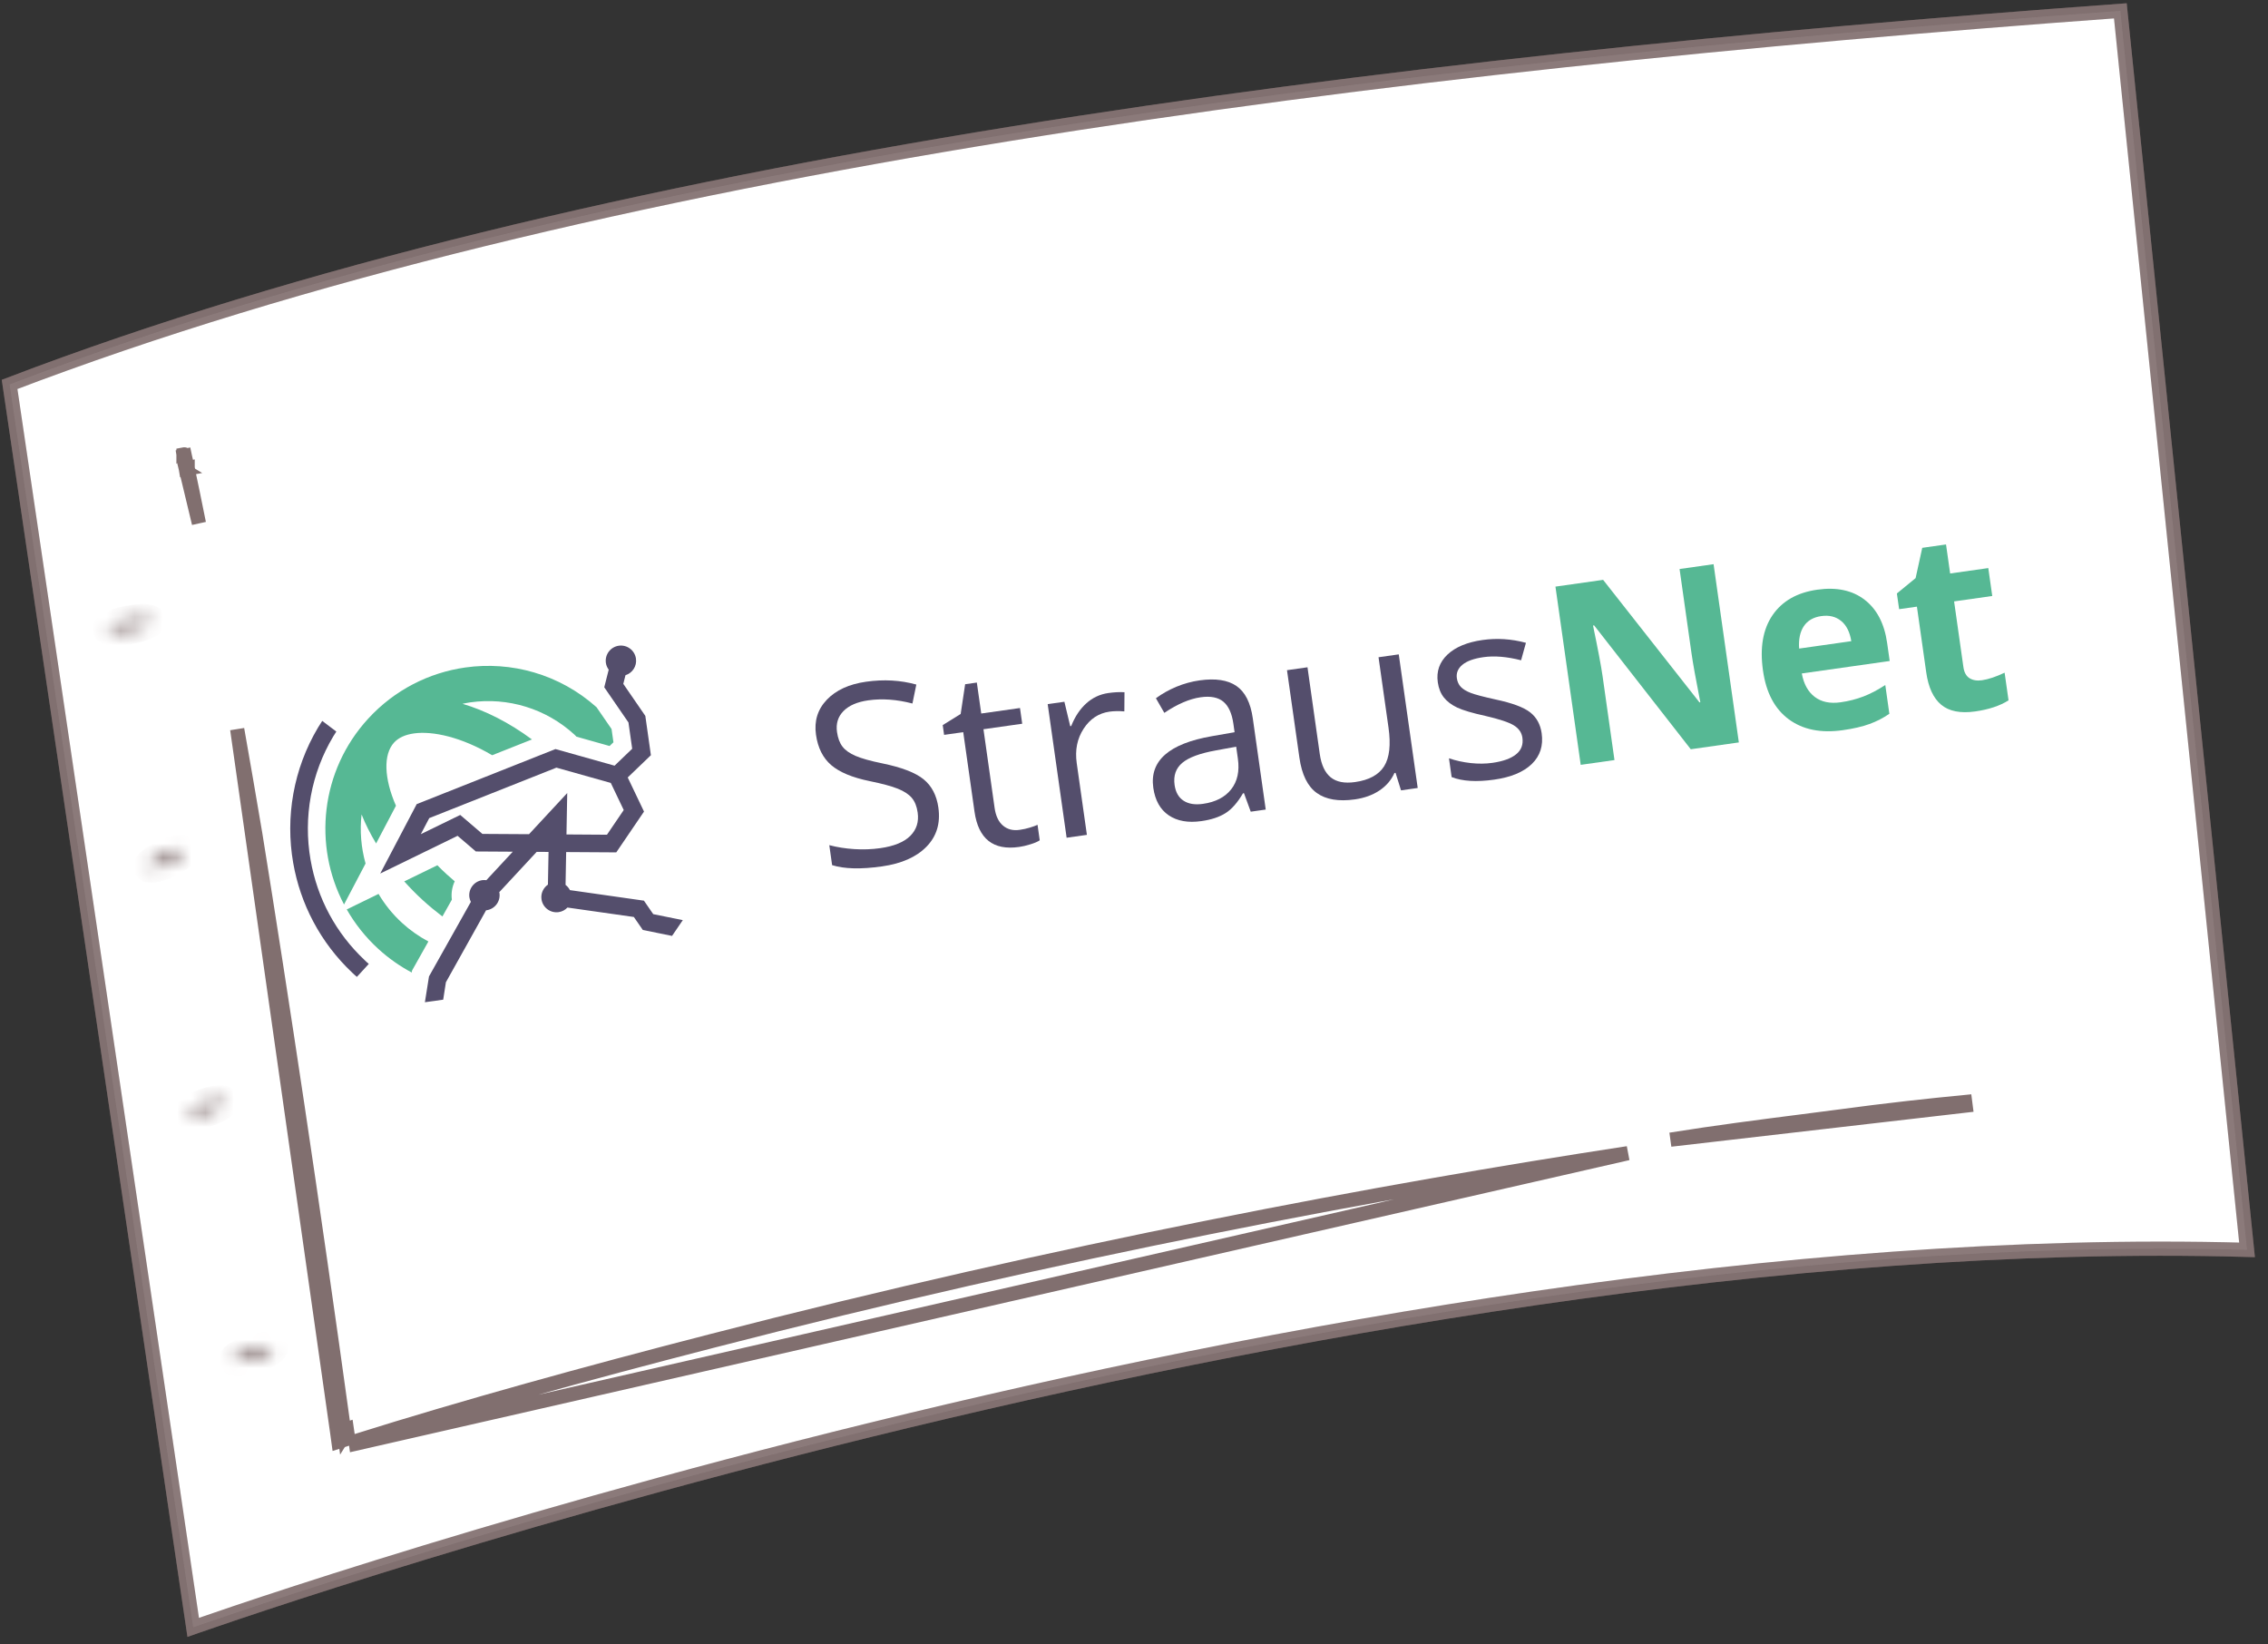
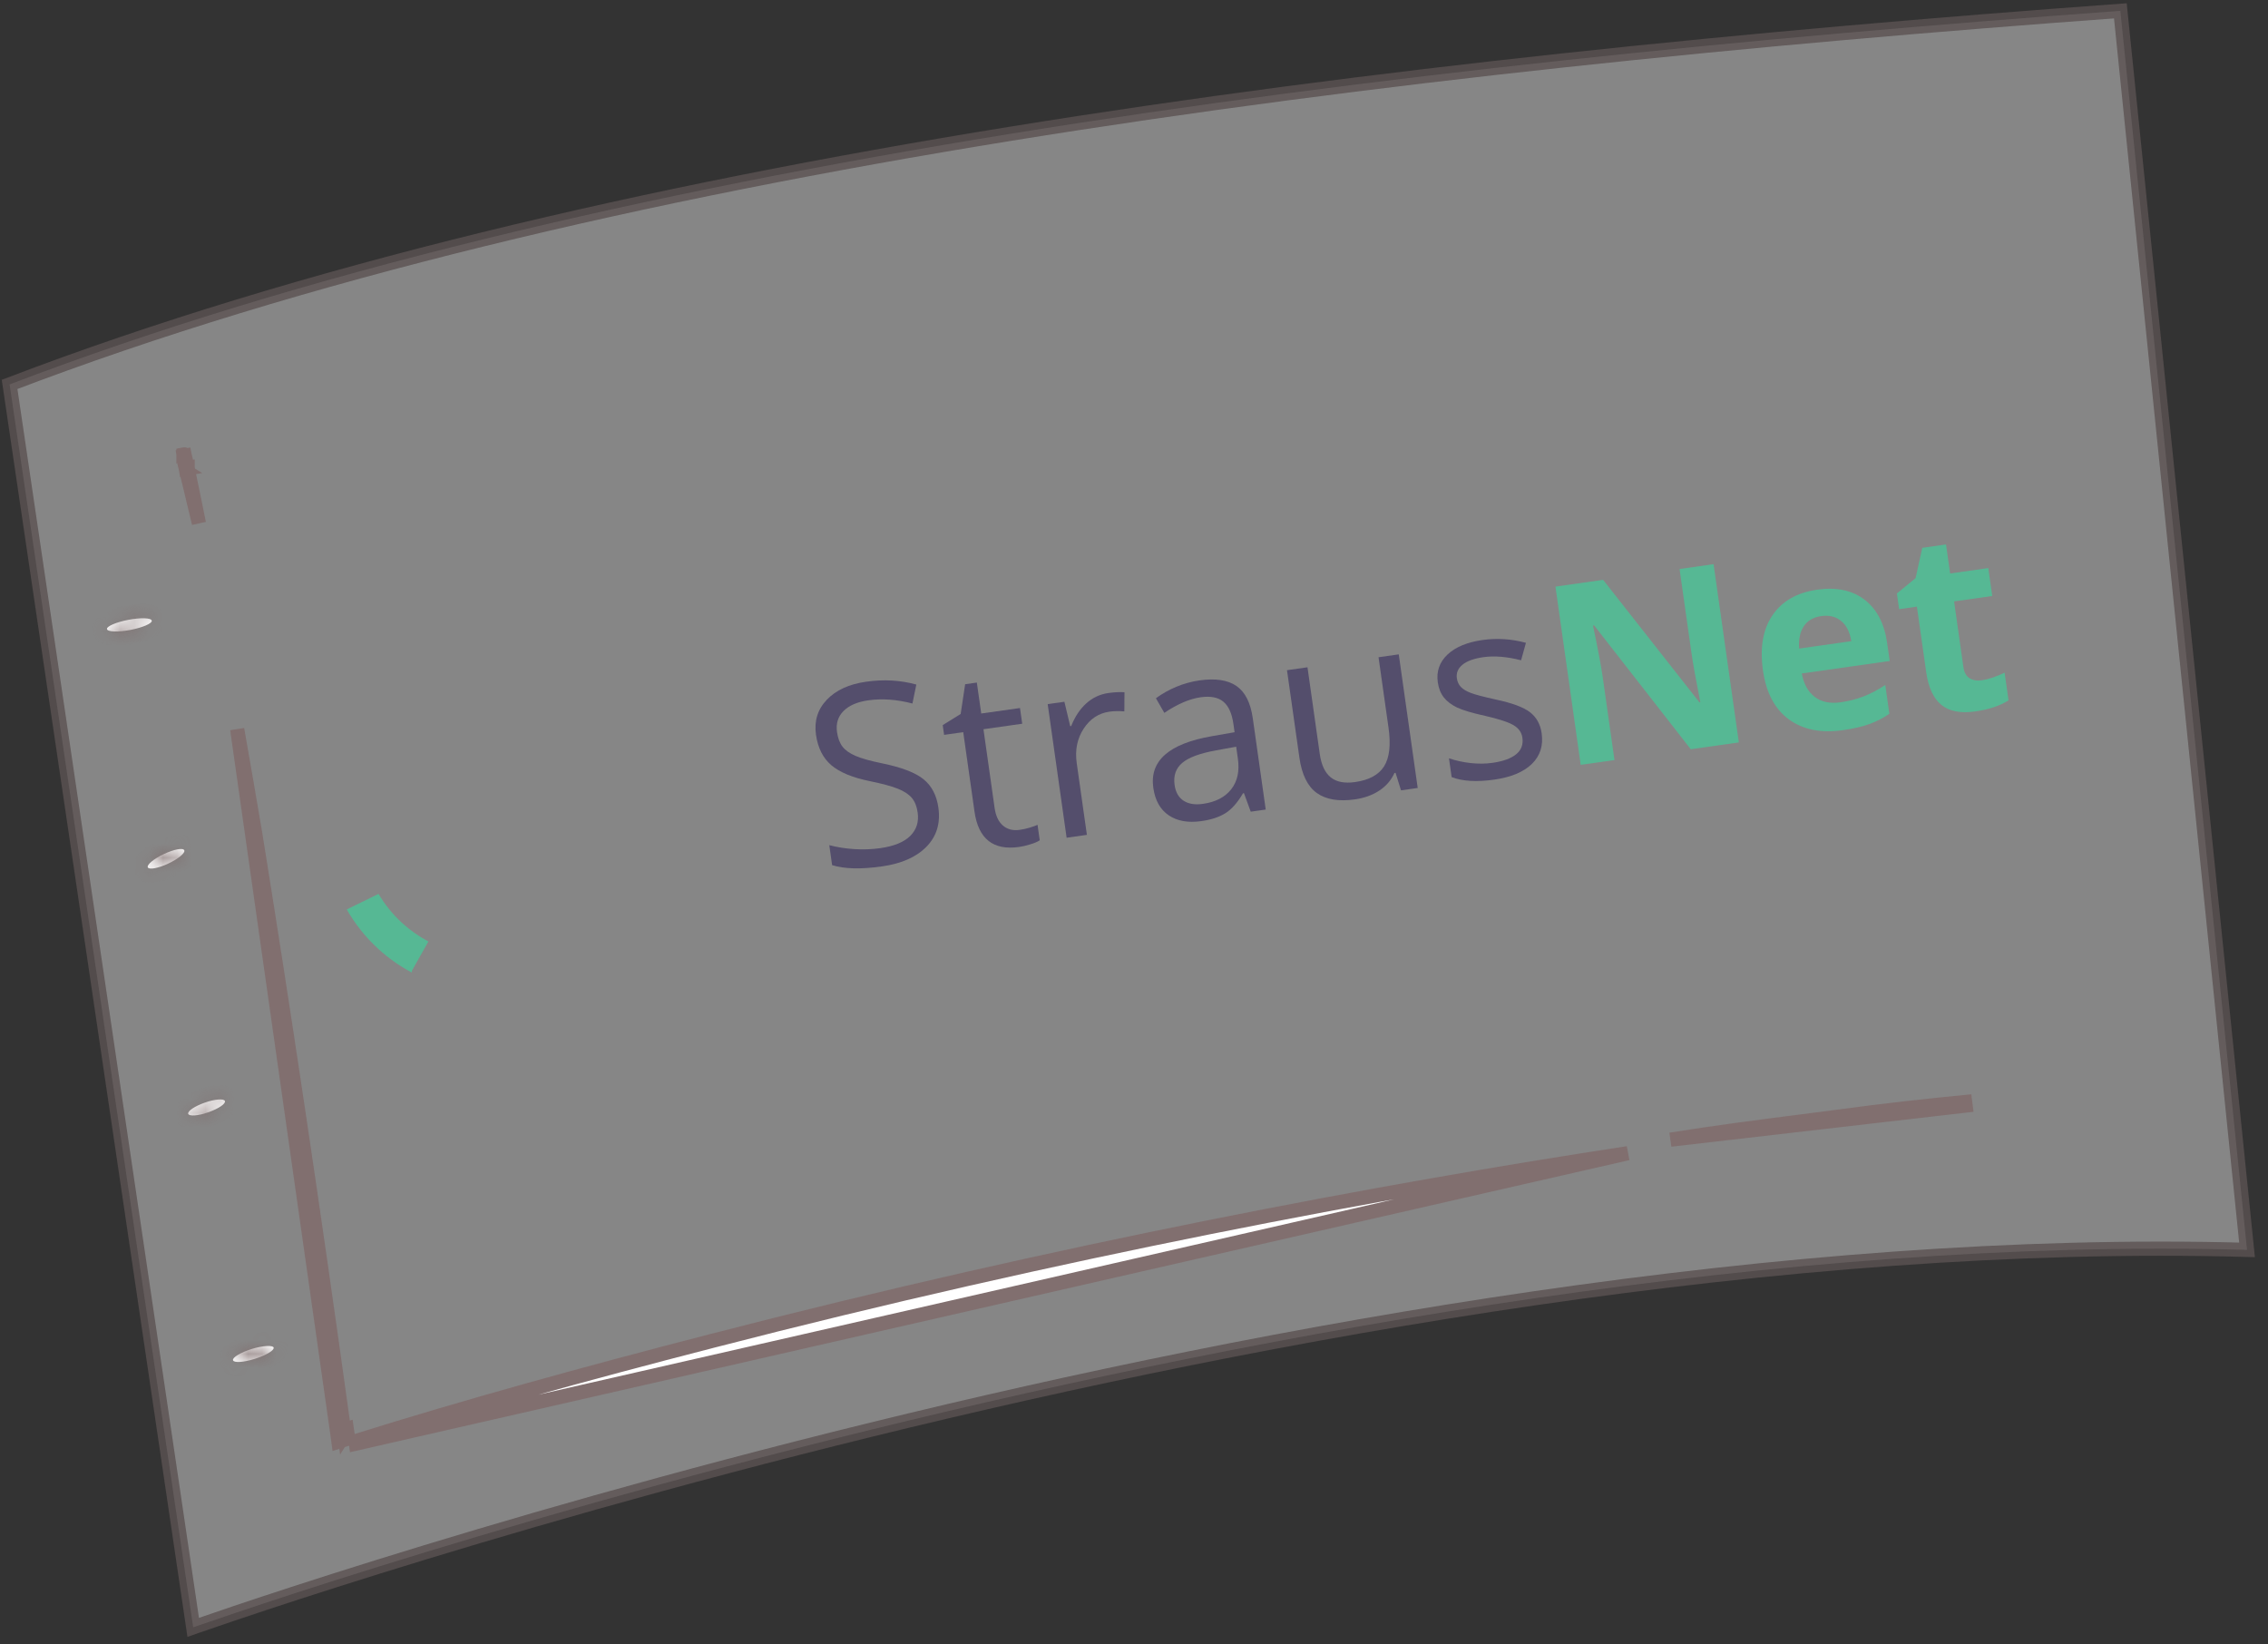
<svg xmlns="http://www.w3.org/2000/svg" width="160" height="116" viewBox="0 0 160 116" fill="none">
  <rect x="0" y="0" width="160" height="116" fill="#333333" stroke="none" />
-   <path d="M158.521 88.165C125.888 87.258 89.632 93.93 61.496 100.839C47.342 104.315 35.234 107.854 26.664 110.524C22.379 111.858 18.978 112.976 16.648 113.761C15.482 114.153 14.585 114.461 13.979 114.672C13.849 114.717 13.732 114.758 13.63 114.794L0.677 27.116C41.931 11.359 98.036 4.521 149.584 0.764L158.521 88.165Z" fill="white" stroke="#816F6F" />
  <g opacity="0.8">
    <g opacity="0.8">
      <g opacity="0.8">
        <path opacity="0.8" d="M158.521 88.165C125.888 87.258 89.632 93.93 61.496 100.839C47.342 104.315 35.234 107.854 26.664 110.524C22.379 111.858 18.978 112.976 16.648 113.761C15.482 114.153 14.585 114.461 13.979 114.672C13.849 114.717 13.732 114.758 13.63 114.794L0.677 27.116C41.931 11.359 98.036 4.521 149.584 0.764L158.521 88.165Z" fill="white" stroke="#816F6F" />
      </g>
    </g>
  </g>
  <path d="M12.972 32.059L13.015 32.054C13.015 32.053 13.015 32.052 13.014 32.052L12.982 32.057M12.972 32.059L12.982 32.057M12.972 32.059L12.96 32.061M12.972 32.059L12.944 32.066C12.944 32.065 12.944 32.065 12.944 32.064L12.96 32.061M12.982 32.057L12.968 32.059M12.982 32.057L13.014 32.049L12.968 32.059M12.968 32.059L12.96 32.061M12.968 32.059L12.944 32.063L12.96 32.061M13.238 33.041C13.238 33.043 13.238 33.045 13.239 33.046L13.152 33.062L13.238 33.041ZM13.238 33.041C13.164 32.738 13.107 32.474 13.059 32.255C13.055 32.235 13.05 32.215 13.046 32.196C13.022 32.203 12.995 32.208 12.968 32.211C12.989 32.343 13.014 32.49 13.042 32.654C13.063 32.781 13.086 32.918 13.111 33.068L13.238 33.041ZM23.784 101.02C23.815 101.246 23.846 101.471 23.877 101.697L24.001 101.658L24.074 101.634C24.07 101.609 24.067 101.583 24.063 101.558C24.035 101.358 24.007 101.158 23.979 100.959M23.784 101.02L16.733 51.439C17.14 53.74 17.567 56.218 18.013 58.855C19.853 70.259 22.031 84.657 24.267 100.867M23.784 101.02L23.979 100.959M23.979 100.959L23.991 100.955C24.083 100.926 24.175 100.897 24.267 100.867M24.267 100.867C24.281 100.967 24.295 101.066 24.308 101.165L24.407 101.007L24.499 101.065C24.486 100.978 24.474 100.892 24.462 100.806C24.397 100.827 24.332 100.847 24.267 100.867ZM25.111 101.833L25.087 101.658C32.889 99.21 41.349 96.878 50.154 94.609C50.154 94.609 50.154 94.609 50.154 94.609C50.16 94.607 50.166 94.606 50.172 94.604L50.172 94.604C74.82 88.231 97.644 83.968 114.841 81.347L25.111 101.833ZM117.85 80.392C121.109 79.871 124.15 79.482 126.928 79.127C127.871 79.007 128.784 78.89 129.665 78.773C129.674 78.772 129.682 78.771 129.691 78.77C133.164 78.296 136.177 77.975 138.634 77.737L138.666 77.987L117.85 80.392ZM13.112 33.072L13.144 33.064L13.239 33.048C13.435 33.97 13.7 35.254 14.034 36.914L13.112 33.072ZM24.769 101.234C24.851 101.208 24.934 101.182 25.016 101.156L24.769 101.234Z" fill="white" stroke="#816F6F" />
  <mask id="path-4-inside-1" fill="white">
    <path d="M10.707 43.778C10.749 43.974 10.064 44.267 9.197 44.435C8.331 44.603 7.59 44.575 7.548 44.379C7.506 44.183 8.191 43.89 9.058 43.722C9.938 43.554 10.665 43.582 10.707 43.778Z" />
  </mask>
  <path d="M10.707 43.778C10.749 43.974 10.064 44.267 9.197 44.435C8.331 44.603 7.59 44.575 7.548 44.379C7.506 44.183 8.191 43.89 9.058 43.722C9.938 43.554 10.665 43.582 10.707 43.778Z" fill="white" />
  <path d="M9.058 43.722L8.87 42.74L8.868 42.74L9.058 43.722ZM9.729 43.987C9.666 43.69 9.763 43.456 9.835 43.337C9.901 43.227 9.971 43.17 9.985 43.16C10.014 43.136 9.998 43.155 9.896 43.199C9.706 43.282 9.392 43.379 9.007 43.453L9.387 45.417C9.87 45.323 10.332 45.19 10.691 45.035C10.862 44.96 11.064 44.858 11.237 44.719C11.322 44.651 11.446 44.538 11.545 44.374C11.65 44.201 11.759 43.914 11.685 43.568L9.729 43.987ZM9.007 43.453C8.627 43.527 8.303 43.551 8.098 43.544C7.988 43.54 7.965 43.529 7.997 43.539C8.012 43.544 8.092 43.568 8.189 43.64C8.29 43.715 8.464 43.883 8.526 44.169L6.57 44.589C6.642 44.924 6.848 45.136 7.001 45.249C7.15 45.359 7.301 45.417 7.406 45.449C7.616 45.514 7.84 45.536 8.028 45.543C8.421 45.556 8.901 45.511 9.387 45.417L9.007 43.453ZM8.526 44.169C8.589 44.467 8.492 44.702 8.42 44.82C8.354 44.93 8.283 44.986 8.27 44.997C8.241 45.021 8.257 45.002 8.359 44.958C8.549 44.876 8.863 44.778 9.248 44.704L8.868 42.74C8.385 42.834 7.923 42.967 7.564 43.122C7.393 43.197 7.191 43.299 7.018 43.438C6.933 43.506 6.809 43.619 6.71 43.783C6.605 43.956 6.496 44.242 6.57 44.589L8.526 44.169ZM9.245 44.704C9.635 44.63 9.959 44.606 10.162 44.613C10.271 44.617 10.292 44.628 10.257 44.617C10.24 44.612 10.159 44.586 10.061 44.513C9.959 44.436 9.79 44.268 9.729 43.987L11.685 43.568C11.614 43.239 11.414 43.027 11.26 42.912C11.111 42.8 10.96 42.742 10.855 42.709C10.644 42.643 10.42 42.621 10.232 42.614C9.84 42.6 9.361 42.646 8.87 42.74L9.245 44.704Z" fill="#816F6F" mask="url(#path-4-inside-1)" />
  <mask id="path-6-inside-2" fill="white">
    <path d="M13 59.981C13.084 60.163 12.581 60.582 11.867 60.917C11.155 61.253 10.511 61.365 10.428 61.183C10.344 61.001 10.847 60.582 11.56 60.246C12.273 59.911 12.916 59.785 13 59.981Z" />
  </mask>
  <path d="M13 59.981C13.084 60.163 12.581 60.582 11.867 60.917C11.155 61.253 10.511 61.365 10.428 61.183C10.344 61.001 10.847 60.582 11.56 60.246C12.273 59.911 12.916 59.785 13 59.981Z" fill="white" />
  <path d="M13 59.981L12.081 60.375L12.086 60.387L12.092 60.4L13 59.981ZM12.092 60.4C11.985 60.169 12.001 59.955 12.033 59.825C12.062 59.703 12.11 59.627 12.125 59.604C12.156 59.558 12.162 59.566 12.094 59.621C11.971 59.724 11.745 59.87 11.442 60.013L12.293 61.822C12.704 61.629 13.085 61.398 13.371 61.161C13.508 61.048 13.668 60.895 13.792 60.709C13.876 60.582 14.162 60.111 13.908 59.562L12.092 60.4ZM11.442 60.013C11.142 60.154 10.887 60.232 10.733 60.26C10.649 60.276 10.649 60.266 10.705 60.272C10.734 60.276 10.824 60.289 10.936 60.346C11.056 60.406 11.229 60.533 11.335 60.764L9.52 61.602C9.773 62.152 10.316 62.24 10.47 62.258C10.693 62.285 10.914 62.26 11.09 62.228C11.457 62.162 11.88 62.017 12.293 61.822L11.442 60.013ZM11.335 60.764C11.442 60.995 11.426 61.209 11.395 61.339C11.366 61.46 11.318 61.536 11.302 61.56C11.272 61.606 11.266 61.598 11.333 61.542C11.456 61.44 11.683 61.294 11.986 61.151L11.134 59.342C10.724 59.535 10.343 59.765 10.057 60.002C9.92 60.116 9.759 60.268 9.636 60.454C9.551 60.581 9.266 61.052 9.52 61.602L11.335 60.764ZM11.986 61.151C12.291 61.007 12.548 60.926 12.7 60.897C12.785 60.881 12.779 60.893 12.715 60.885C12.681 60.88 12.584 60.865 12.467 60.801C12.338 60.732 12.176 60.597 12.081 60.375L13.919 59.587C13.68 59.029 13.144 58.923 12.965 58.9C12.734 58.871 12.507 58.898 12.331 58.931C11.963 59.001 11.541 59.15 11.134 59.342L11.986 61.151Z" fill="#816F6F" mask="url(#path-6-inside-2)" />
  <mask id="path-8-inside-3" fill="white">
    <path d="M15.866 77.665C15.936 77.861 15.405 78.211 14.691 78.462C13.979 78.714 13.349 78.756 13.28 78.574C13.21 78.378 13.741 78.029 14.454 77.777C15.167 77.526 15.796 77.484 15.866 77.665Z" />
  </mask>
  <path d="M15.866 77.665C15.936 77.861 15.405 78.211 14.691 78.462C13.979 78.714 13.349 78.756 13.28 78.574C13.21 78.378 13.741 78.029 14.454 77.777C15.167 77.526 15.796 77.484 15.866 77.665Z" fill="white" />
  <path d="M15.866 77.665L16.808 77.329L16.803 77.318L16.799 77.306L15.866 77.665ZM13.28 78.574L12.338 78.91L12.342 78.922L12.346 78.933L13.28 78.574ZM14.924 78.002C14.844 77.778 14.87 77.574 14.912 77.44C14.952 77.317 15.008 77.241 15.03 77.214C15.07 77.164 15.082 77.167 15.014 77.213C14.891 77.296 14.662 77.412 14.359 77.519L15.024 79.405C15.433 79.261 15.827 79.077 16.13 78.873C16.275 78.775 16.452 78.639 16.595 78.46C16.705 78.321 17.006 77.885 16.808 77.329L14.924 78.002ZM14.359 77.519C14.063 77.624 13.816 77.672 13.669 77.684C13.589 77.69 13.591 77.68 13.645 77.692C13.674 77.699 13.758 77.72 13.86 77.783C13.968 77.85 14.124 77.985 14.213 78.215L12.346 78.933C12.555 79.477 13.064 79.612 13.213 79.645C13.428 79.693 13.645 79.691 13.819 79.678C14.183 79.65 14.607 79.553 15.024 79.405L14.359 77.519ZM14.221 78.238C14.301 78.462 14.276 78.666 14.233 78.799C14.193 78.922 14.137 78.998 14.116 79.025C14.075 79.076 14.063 79.072 14.131 79.027C14.254 78.944 14.483 78.828 14.787 78.72L14.121 76.834C13.712 76.979 13.319 77.163 13.015 77.367C12.87 77.464 12.693 77.601 12.551 77.78C12.44 77.918 12.139 78.355 12.338 78.91L14.221 78.238ZM14.787 78.72C15.082 78.616 15.33 78.567 15.476 78.556C15.556 78.55 15.555 78.559 15.5 78.547C15.472 78.541 15.387 78.52 15.286 78.457C15.178 78.389 15.021 78.255 14.932 78.025L16.799 77.306C16.59 76.763 16.081 76.627 15.932 76.594C15.717 76.547 15.501 76.549 15.326 76.562C14.962 76.589 14.538 76.687 14.121 76.834L14.787 78.72Z" fill="#816F6F" mask="url(#path-8-inside-3)" />
  <mask id="path-10-inside-4" fill="white">
    <path d="M19.305 95.056C19.361 95.252 18.774 95.602 17.977 95.853C17.18 96.105 16.495 96.147 16.439 95.951C16.383 95.755 16.97 95.406 17.767 95.154C18.55 94.917 19.235 94.875 19.305 95.056Z" />
  </mask>
  <path d="M19.305 95.056C19.361 95.252 18.774 95.602 17.977 95.853C17.18 96.105 16.495 96.147 16.439 95.951C16.383 95.755 16.97 95.406 17.767 95.154C18.55 94.917 19.235 94.875 19.305 95.056Z" fill="white" />
  <path d="M19.305 95.056L20.266 94.782L20.254 94.739L20.238 94.698L19.305 95.056ZM17.767 95.154L17.477 94.198L17.466 94.201L17.767 95.154ZM18.343 95.331C18.271 95.079 18.325 94.866 18.377 94.745C18.425 94.631 18.483 94.566 18.5 94.548C18.533 94.513 18.53 94.526 18.447 94.576C18.294 94.668 18.024 94.79 17.676 94.9L18.278 96.807C18.726 96.665 19.149 96.487 19.474 96.292C19.63 96.199 19.814 96.072 19.966 95.909C20.064 95.803 20.436 95.376 20.266 94.782L18.343 95.331ZM17.676 94.9C17.331 95.009 17.042 95.061 16.867 95.072C16.771 95.078 16.766 95.068 16.817 95.08C16.843 95.086 16.934 95.109 17.043 95.181C17.161 95.26 17.327 95.418 17.401 95.677L15.477 96.226C15.653 96.842 16.223 96.995 16.364 97.028C16.585 97.079 16.811 97.08 16.993 97.068C17.373 97.044 17.826 96.95 18.278 96.807L17.676 94.9ZM17.401 95.677C17.473 95.928 17.419 96.141 17.367 96.263C17.319 96.377 17.26 96.442 17.244 96.46C17.211 96.495 17.213 96.482 17.297 96.432C17.45 96.34 17.719 96.218 18.068 96.108L17.466 94.201C17.018 94.342 16.595 94.521 16.27 94.716C16.114 94.809 15.93 94.936 15.778 95.099C15.68 95.205 15.308 95.632 15.477 96.226L17.401 95.677ZM18.058 96.111C18.396 96.008 18.685 95.958 18.866 95.946C18.964 95.94 18.98 95.949 18.942 95.941C18.923 95.937 18.845 95.92 18.745 95.862C18.643 95.802 18.468 95.666 18.372 95.415L20.238 94.698C20.124 94.401 19.913 94.227 19.756 94.136C19.603 94.046 19.454 94.004 19.349 93.983C19.138 93.939 18.921 93.939 18.741 93.95C18.366 93.974 17.921 94.063 17.477 94.198L18.058 96.111Z" fill="#816F6F" mask="url(#path-10-inside-4)" />
  <path d="M66.199 56.966C66.356 58.072 66.077 58.992 65.362 59.724C64.648 60.455 63.602 60.92 62.226 61.115C60.735 61.327 59.562 61.297 58.703 61.027L58.504 59.618C59.051 59.762 59.636 59.855 60.261 59.896C60.887 59.936 61.498 59.914 62.094 59.83C63.068 59.692 63.776 59.403 64.217 58.963C64.657 58.523 64.832 57.973 64.738 57.314C64.676 56.879 64.539 56.535 64.323 56.281C64.108 56.028 63.78 55.812 63.337 55.635C62.894 55.457 62.232 55.28 61.353 55.1C60.123 54.848 59.218 54.47 58.635 53.967C58.053 53.464 57.696 52.751 57.565 51.828C57.428 50.861 57.682 50.037 58.33 49.359C58.977 48.682 59.898 48.259 61.098 48.089C62.347 47.911 63.53 47.978 64.644 48.289L64.369 49.626C63.27 49.338 62.23 49.263 61.25 49.402C60.476 49.512 59.893 49.764 59.505 50.158C59.117 50.552 58.964 51.044 59.048 51.636C59.11 52.072 59.24 52.417 59.44 52.673C59.639 52.93 59.947 53.145 60.361 53.322C60.776 53.5 61.395 53.675 62.221 53.844C63.606 54.127 64.584 54.503 65.157 54.971C65.731 55.441 66.077 56.105 66.199 56.966Z" fill="#544E6C" />
  <path d="M71.931 58.538C72.185 58.502 72.424 58.45 72.654 58.379C72.884 58.308 73.065 58.244 73.196 58.183L73.35 59.276C73.207 59.373 72.988 59.467 72.694 59.557C72.4 59.649 72.132 59.711 71.89 59.745C70.067 60.004 69.02 59.173 68.748 57.252L67.953 51.646L66.603 51.838L66.506 51.149L67.772 50.363L68.088 48.265L68.913 48.148L69.223 50.331L71.957 49.944L72.114 51.052L69.38 51.44L70.166 56.987C70.247 57.555 70.443 57.971 70.756 58.236C71.07 58.505 71.462 58.605 71.931 58.538Z" fill="#544E6C" />
  <path d="M78.188 48.887C78.606 48.827 78.987 48.808 79.329 48.83L79.319 50.182C78.917 50.15 78.567 50.158 78.269 50.2C77.507 50.308 76.898 50.709 76.445 51.406C75.991 52.102 75.829 52.911 75.96 53.835L76.677 58.891L75.247 59.094L73.911 49.669L75.089 49.502L75.501 51.224L75.57 51.215C75.833 50.551 76.188 50.018 76.634 49.616C77.078 49.214 77.597 48.971 78.188 48.887Z" fill="#544E6C" />
  <path d="M88.234 57.253L87.758 55.951L87.689 55.961C87.303 56.617 86.891 57.086 86.454 57.36C86.016 57.636 85.447 57.824 84.748 57.922C83.814 58.055 83.047 57.917 82.448 57.511C81.85 57.106 81.487 56.458 81.361 55.569C81.091 53.665 82.472 52.453 85.504 51.929L87.096 51.651L87.013 51.066C86.908 50.326 86.673 49.804 86.304 49.497C85.935 49.19 85.402 49.086 84.703 49.185C83.917 49.296 83.062 49.664 82.139 50.285L81.546 49.255C81.974 48.938 82.455 48.667 82.988 48.444C83.52 48.224 84.067 48.073 84.623 47.995C85.747 47.835 86.614 47.967 87.227 48.389C87.841 48.811 88.225 49.572 88.381 50.673L89.293 57.106L88.234 57.257L88.234 57.253ZM84.866 56.704C85.755 56.578 86.417 56.236 86.857 55.677C87.295 55.118 87.453 54.399 87.329 53.522L87.208 52.671L85.79 52.932C84.661 53.133 83.866 53.427 83.41 53.809C82.953 54.193 82.77 54.713 82.864 55.373C82.937 55.889 83.149 56.259 83.5 56.484C83.849 56.711 84.304 56.784 84.866 56.704Z" fill="#544E6C" />
  <path d="M92.239 47.07L93.105 53.185C93.214 53.954 93.47 54.501 93.874 54.831C94.278 55.16 94.851 55.273 95.597 55.167C96.583 55.027 97.266 54.656 97.645 54.053C98.024 53.45 98.127 52.536 97.953 51.315L97.251 46.362L98.678 46.159L100.015 55.584L98.837 55.752L98.452 54.516L98.374 54.527C98.147 55.033 97.792 55.445 97.308 55.766C96.825 56.087 96.25 56.294 95.585 56.388C94.439 56.551 93.541 56.401 92.894 55.936C92.246 55.472 91.838 54.642 91.668 53.442L90.793 47.275L92.239 47.07V47.07Z" fill="#544E6C" />
  <path d="M108.759 51.722C108.883 52.599 108.652 53.322 108.066 53.89C107.48 54.458 106.596 54.827 105.416 54.995C104.167 55.172 103.163 55.112 102.408 54.815L102.22 53.491C102.706 53.656 103.216 53.767 103.754 53.827C104.291 53.886 104.801 53.88 105.283 53.812C106.029 53.706 106.584 53.506 106.952 53.212C107.321 52.917 107.469 52.526 107.4 52.038C107.348 51.671 107.145 51.379 106.789 51.163C106.433 50.947 105.77 50.728 104.795 50.502C103.872 50.3 103.208 50.103 102.803 49.913C102.398 49.721 102.084 49.483 101.86 49.2C101.636 48.917 101.493 48.559 101.432 48.13C101.323 47.362 101.55 46.712 102.11 46.178C102.673 45.646 103.498 45.3 104.587 45.146C105.603 45.002 106.624 45.067 107.65 45.344L107.308 46.576C106.307 46.32 105.422 46.248 104.654 46.356C103.977 46.452 103.483 46.631 103.169 46.892C102.854 47.153 102.724 47.47 102.776 47.842C102.812 48.096 102.908 48.3 103.062 48.46C103.216 48.62 103.447 48.759 103.757 48.879C104.067 48.998 104.65 49.152 105.507 49.341C106.683 49.591 107.496 49.893 107.948 50.249C108.4 50.605 108.67 51.096 108.759 51.722Z" fill="#544E6C" />
  <path d="M122.668 52.371L119.278 52.852L112.46 44.115L112.383 44.126C112.73 45.791 112.955 46.981 113.057 47.697L113.896 53.615L111.514 53.952L109.732 41.38L113.095 40.903L119.892 49.546L119.952 49.537C119.633 47.916 119.427 46.766 119.331 46.089L118.488 40.138L120.887 39.798L122.67 52.371L122.668 52.371Z" fill="#56B894" />
  <path d="M130.003 51.507C128.455 51.726 127.185 51.47 126.193 50.74C125.201 50.011 124.593 48.861 124.372 47.297C124.143 45.686 124.369 44.383 125.05 43.39C125.731 42.397 126.781 41.798 128.204 41.596C129.562 41.404 130.676 41.639 131.542 42.306C132.408 42.973 132.938 43.989 133.131 45.355L133.312 46.627L127.111 47.506C127.247 48.246 127.549 48.797 128.022 49.158C128.493 49.518 129.103 49.645 129.847 49.54C130.427 49.458 130.965 49.319 131.465 49.127C131.965 48.935 132.476 48.664 133.001 48.321L133.288 50.35C132.861 50.645 132.397 50.885 131.89 51.07C131.383 51.255 130.753 51.401 130.003 51.507ZM128.484 43.459C127.928 43.538 127.518 43.776 127.253 44.172C126.988 44.569 126.877 45.096 126.923 45.75L130.603 45.228C130.5 44.583 130.26 44.106 129.884 43.8C129.507 43.493 129.041 43.38 128.484 43.459Z" fill="#56B894" />
  <path d="M139.811 47.986C140.27 47.921 140.806 47.742 141.419 47.451L141.696 49.403C141.084 49.789 140.301 50.049 139.351 50.184C138.302 50.333 137.5 50.175 136.946 49.713C136.391 49.25 136.039 48.488 135.889 47.427L135.232 42.793L133.977 42.971L133.819 41.862L135.14 40.78L135.609 38.644L137.286 38.406L137.576 40.453L140.268 40.072L140.547 42.041L137.855 42.423L138.512 47.057C138.565 47.43 138.709 47.69 138.942 47.839C139.179 47.985 139.466 48.035 139.811 47.986Z" fill="#56B894" />
-   <path d="M46.083 64.484L45.428 63.533L40.207 62.789C40.132 62.644 40.027 62.518 39.898 62.421L39.941 60.105L43.476 60.127L45.433 57.248L44.284 54.842L45.919 53.272L45.526 50.5L43.972 48.24L44.126 47.629C44.617 47.475 44.94 46.987 44.865 46.46C44.782 45.874 44.239 45.466 43.653 45.549C43.067 45.633 42.66 46.175 42.743 46.761C42.768 46.941 42.842 47.102 42.942 47.24L42.629 48.481L44.336 50.964L44.599 52.817L43.355 54.011L39.186 52.839L29.397 56.723L26.824 61.619L32.281 58.959L33.57 60.063L36.175 60.079L34.31 62.088C34.217 62.077 34.122 62.073 34.025 62.086C33.439 62.169 33.031 62.712 33.114 63.298C33.13 63.413 33.169 63.518 33.218 63.618L30.264 68.878L29.975 70.698L31.266 70.517L31.457 69.288L34.293 64.209C34.303 64.208 34.314 64.21 34.325 64.209C34.911 64.126 35.319 63.583 35.236 62.997C35.233 62.975 35.224 62.956 35.221 62.935L37.861 60.091L38.698 60.095L38.655 62.401C38.332 62.625 38.141 63.016 38.2 63.431C38.283 64.017 38.825 64.425 39.411 64.342C39.658 64.307 39.872 64.186 40.032 64.018L44.716 64.684L45.349 65.6L47.411 66.019L48.169 64.906L46.083 64.484ZM34.031 58.824L32.468 57.487L29.687 58.842L30.282 57.71L39.253 54.15L43.089 55.228L44.002 57.14L42.819 58.881L39.963 58.862L40.016 55.942L37.321 58.844L34.031 58.824Z" fill="#544E6C" />
-   <path d="M25.718 67.721C23.699 65.82 22.383 63.375 21.908 60.65C21.386 57.646 21.953 54.557 23.505 51.956C23.575 51.837 23.651 51.721 23.726 51.605L22.733 50.852C22.631 51.005 22.532 51.161 22.437 51.32C20.696 54.238 20.122 57.636 20.683 60.864C21.183 63.739 22.583 66.479 24.863 68.628C24.912 68.673 24.961 68.721 25.012 68.766C25.067 68.817 25.124 68.861 25.177 68.91L26.017 67.994C25.962 67.945 25.904 67.898 25.851 67.849C25.808 67.805 25.762 67.763 25.718 67.721Z" fill="#544E6C" />
-   <path d="M32.079 62.168C31.889 62.008 31.698 61.841 31.508 61.668C31.28 61.46 31.064 61.248 30.855 61.035L28.518 62.174C28.925 62.627 29.36 63.073 29.829 63.501C30.279 63.914 30.743 64.292 31.211 64.648L31.877 63.463C31.818 63.003 31.896 62.558 32.079 62.168Z" fill="#56B894" />
-   <path d="M25.789 60.913C25.474 59.787 25.377 58.609 25.508 57.45C25.776 58.129 26.123 58.814 26.533 59.499L27.933 56.837C27.09 54.907 27.032 53.219 27.8 52.381C28.111 52.04 28.581 51.824 29.201 51.736C30.529 51.548 32.56 51.997 34.72 53.274L37.527 52.161C35.918 50.968 34.23 50.118 32.629 49.647C32.809 49.609 32.99 49.571 33.172 49.545C35.85 49.166 38.528 49.994 40.521 51.817C40.572 51.865 40.619 51.919 40.67 51.966L43.004 52.623L43.276 52.362L43.144 51.427L42.083 49.886C39.462 47.547 36.058 46.626 32.823 47.085C30.277 47.446 27.838 48.658 25.967 50.702C22.606 54.373 22.082 59.638 24.27 63.803L25.789 60.913Z" fill="#56B894" />
  <path d="M29.068 68.464L30.221 66.412C29.557 66.058 28.932 65.623 28.364 65.102C27.695 64.49 27.143 63.799 26.705 63.057L24.462 64.151C25.04 65.163 25.782 66.106 26.687 66.935C27.418 67.603 28.213 68.157 29.048 68.602L29.068 68.464Z" fill="#56B894" />
</svg>